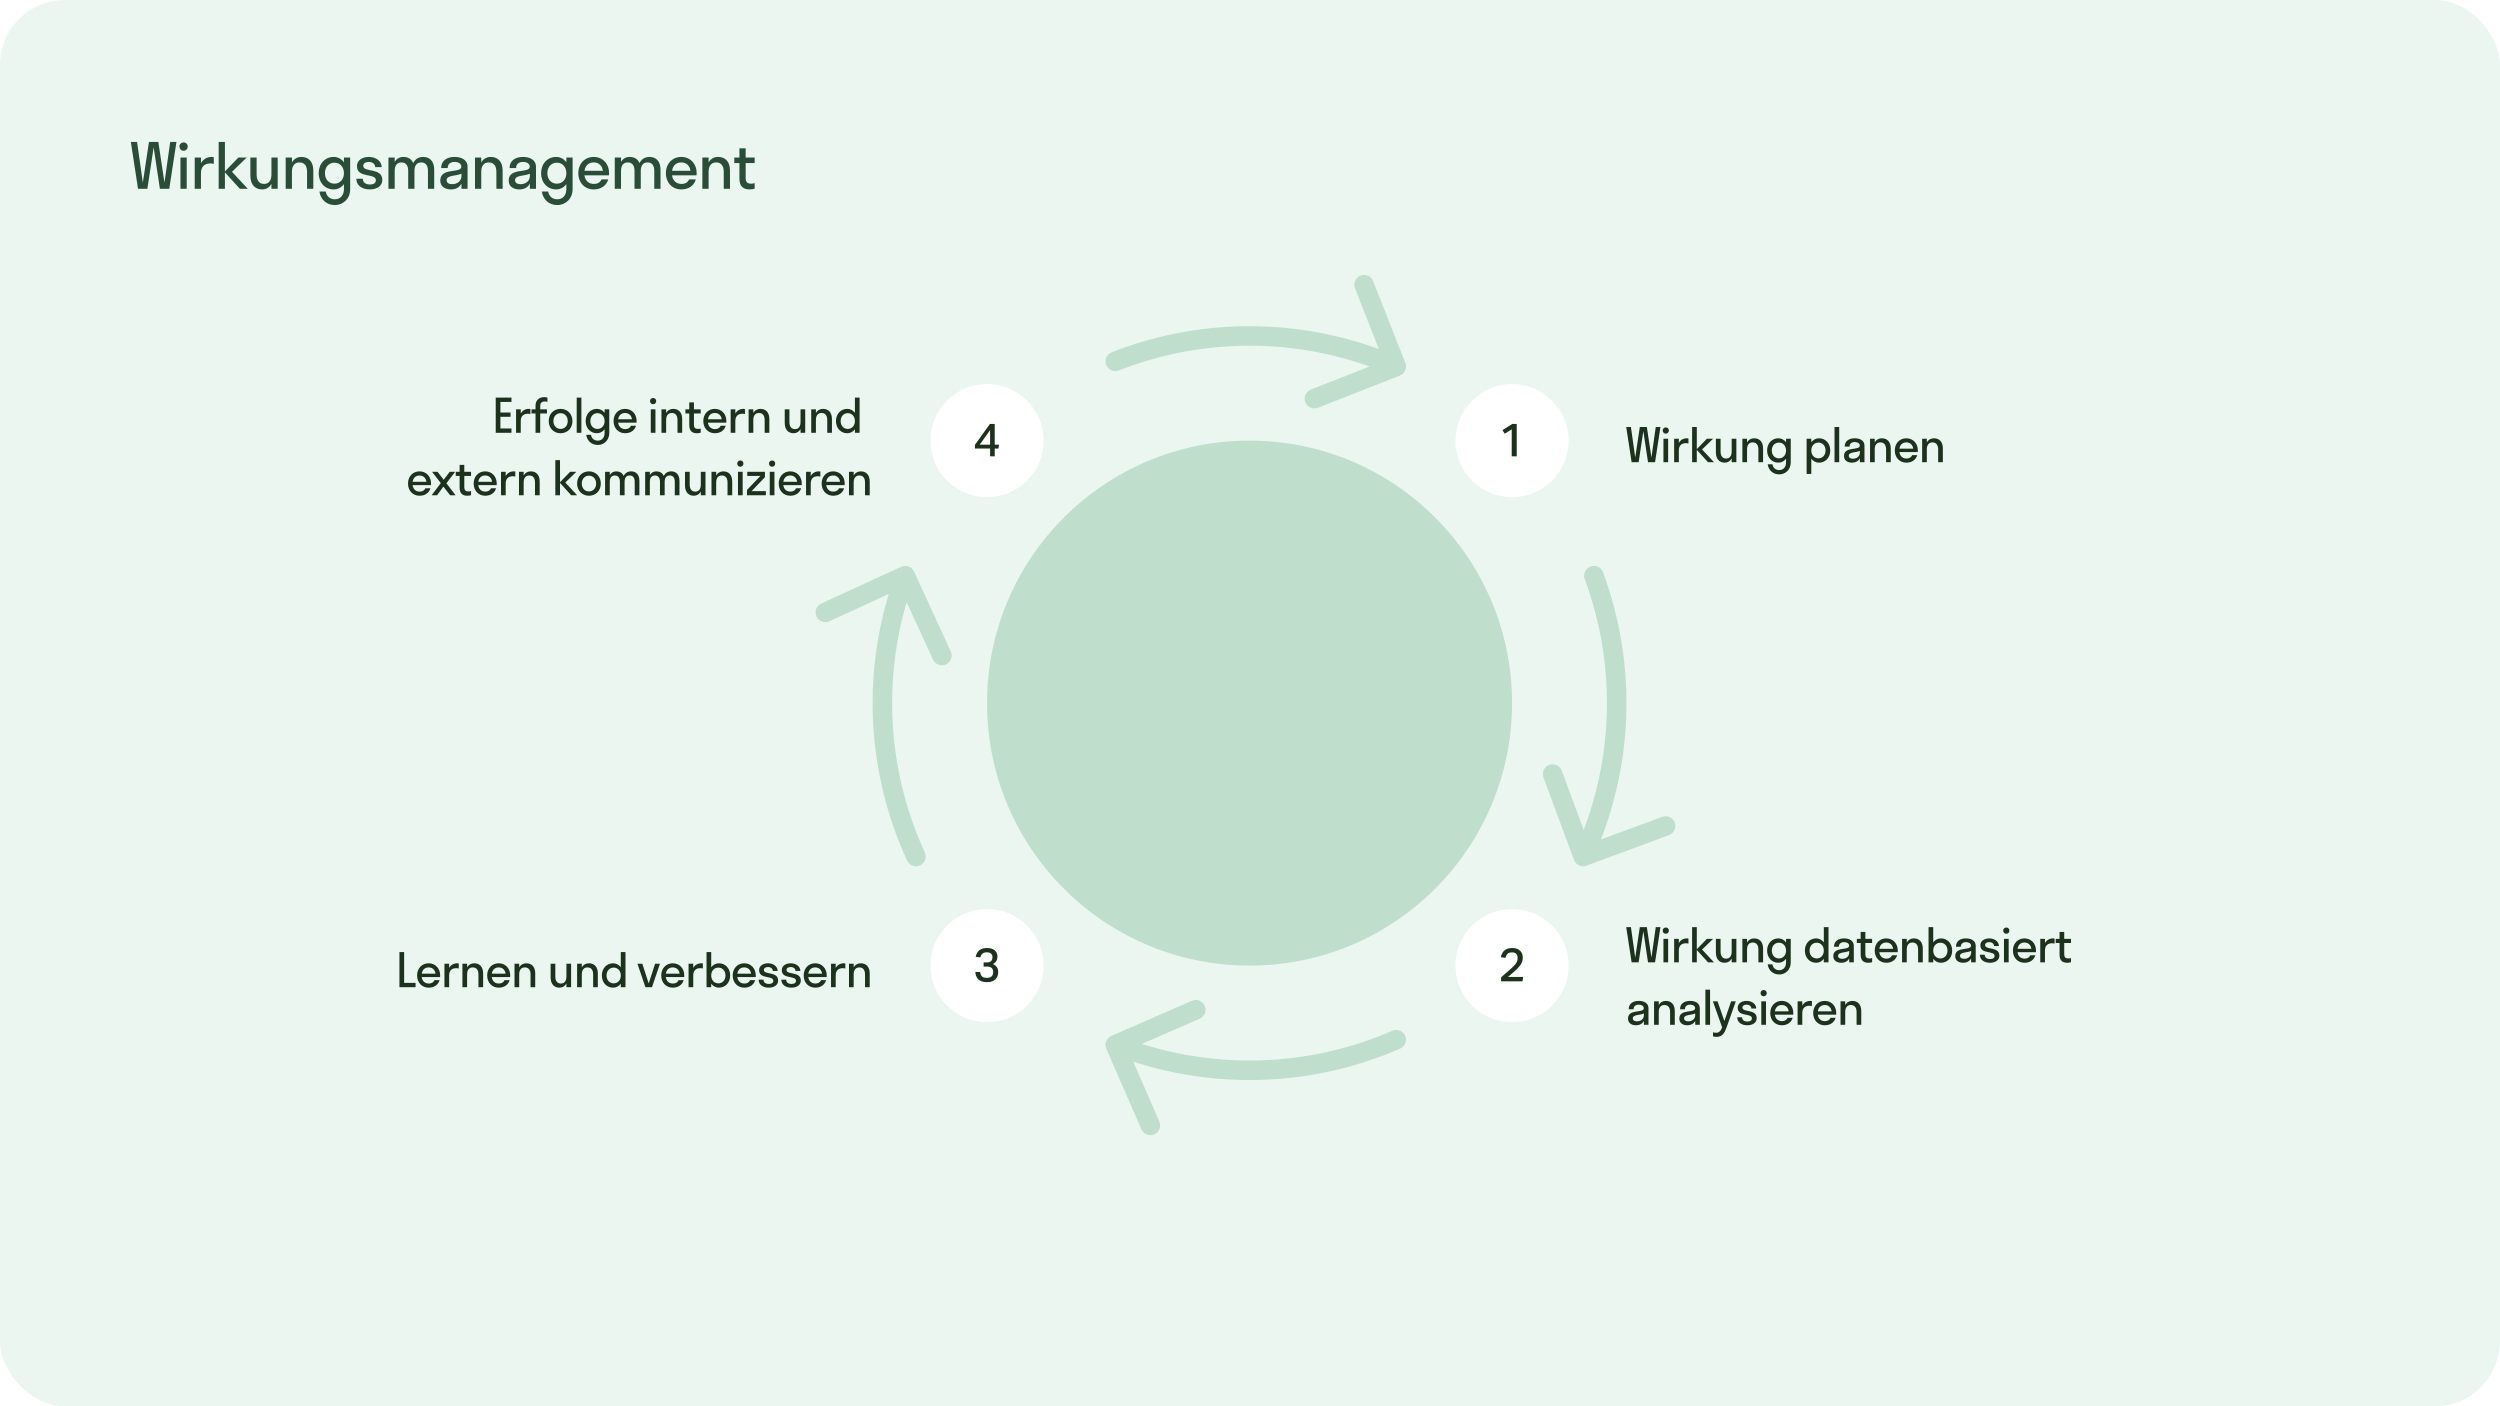
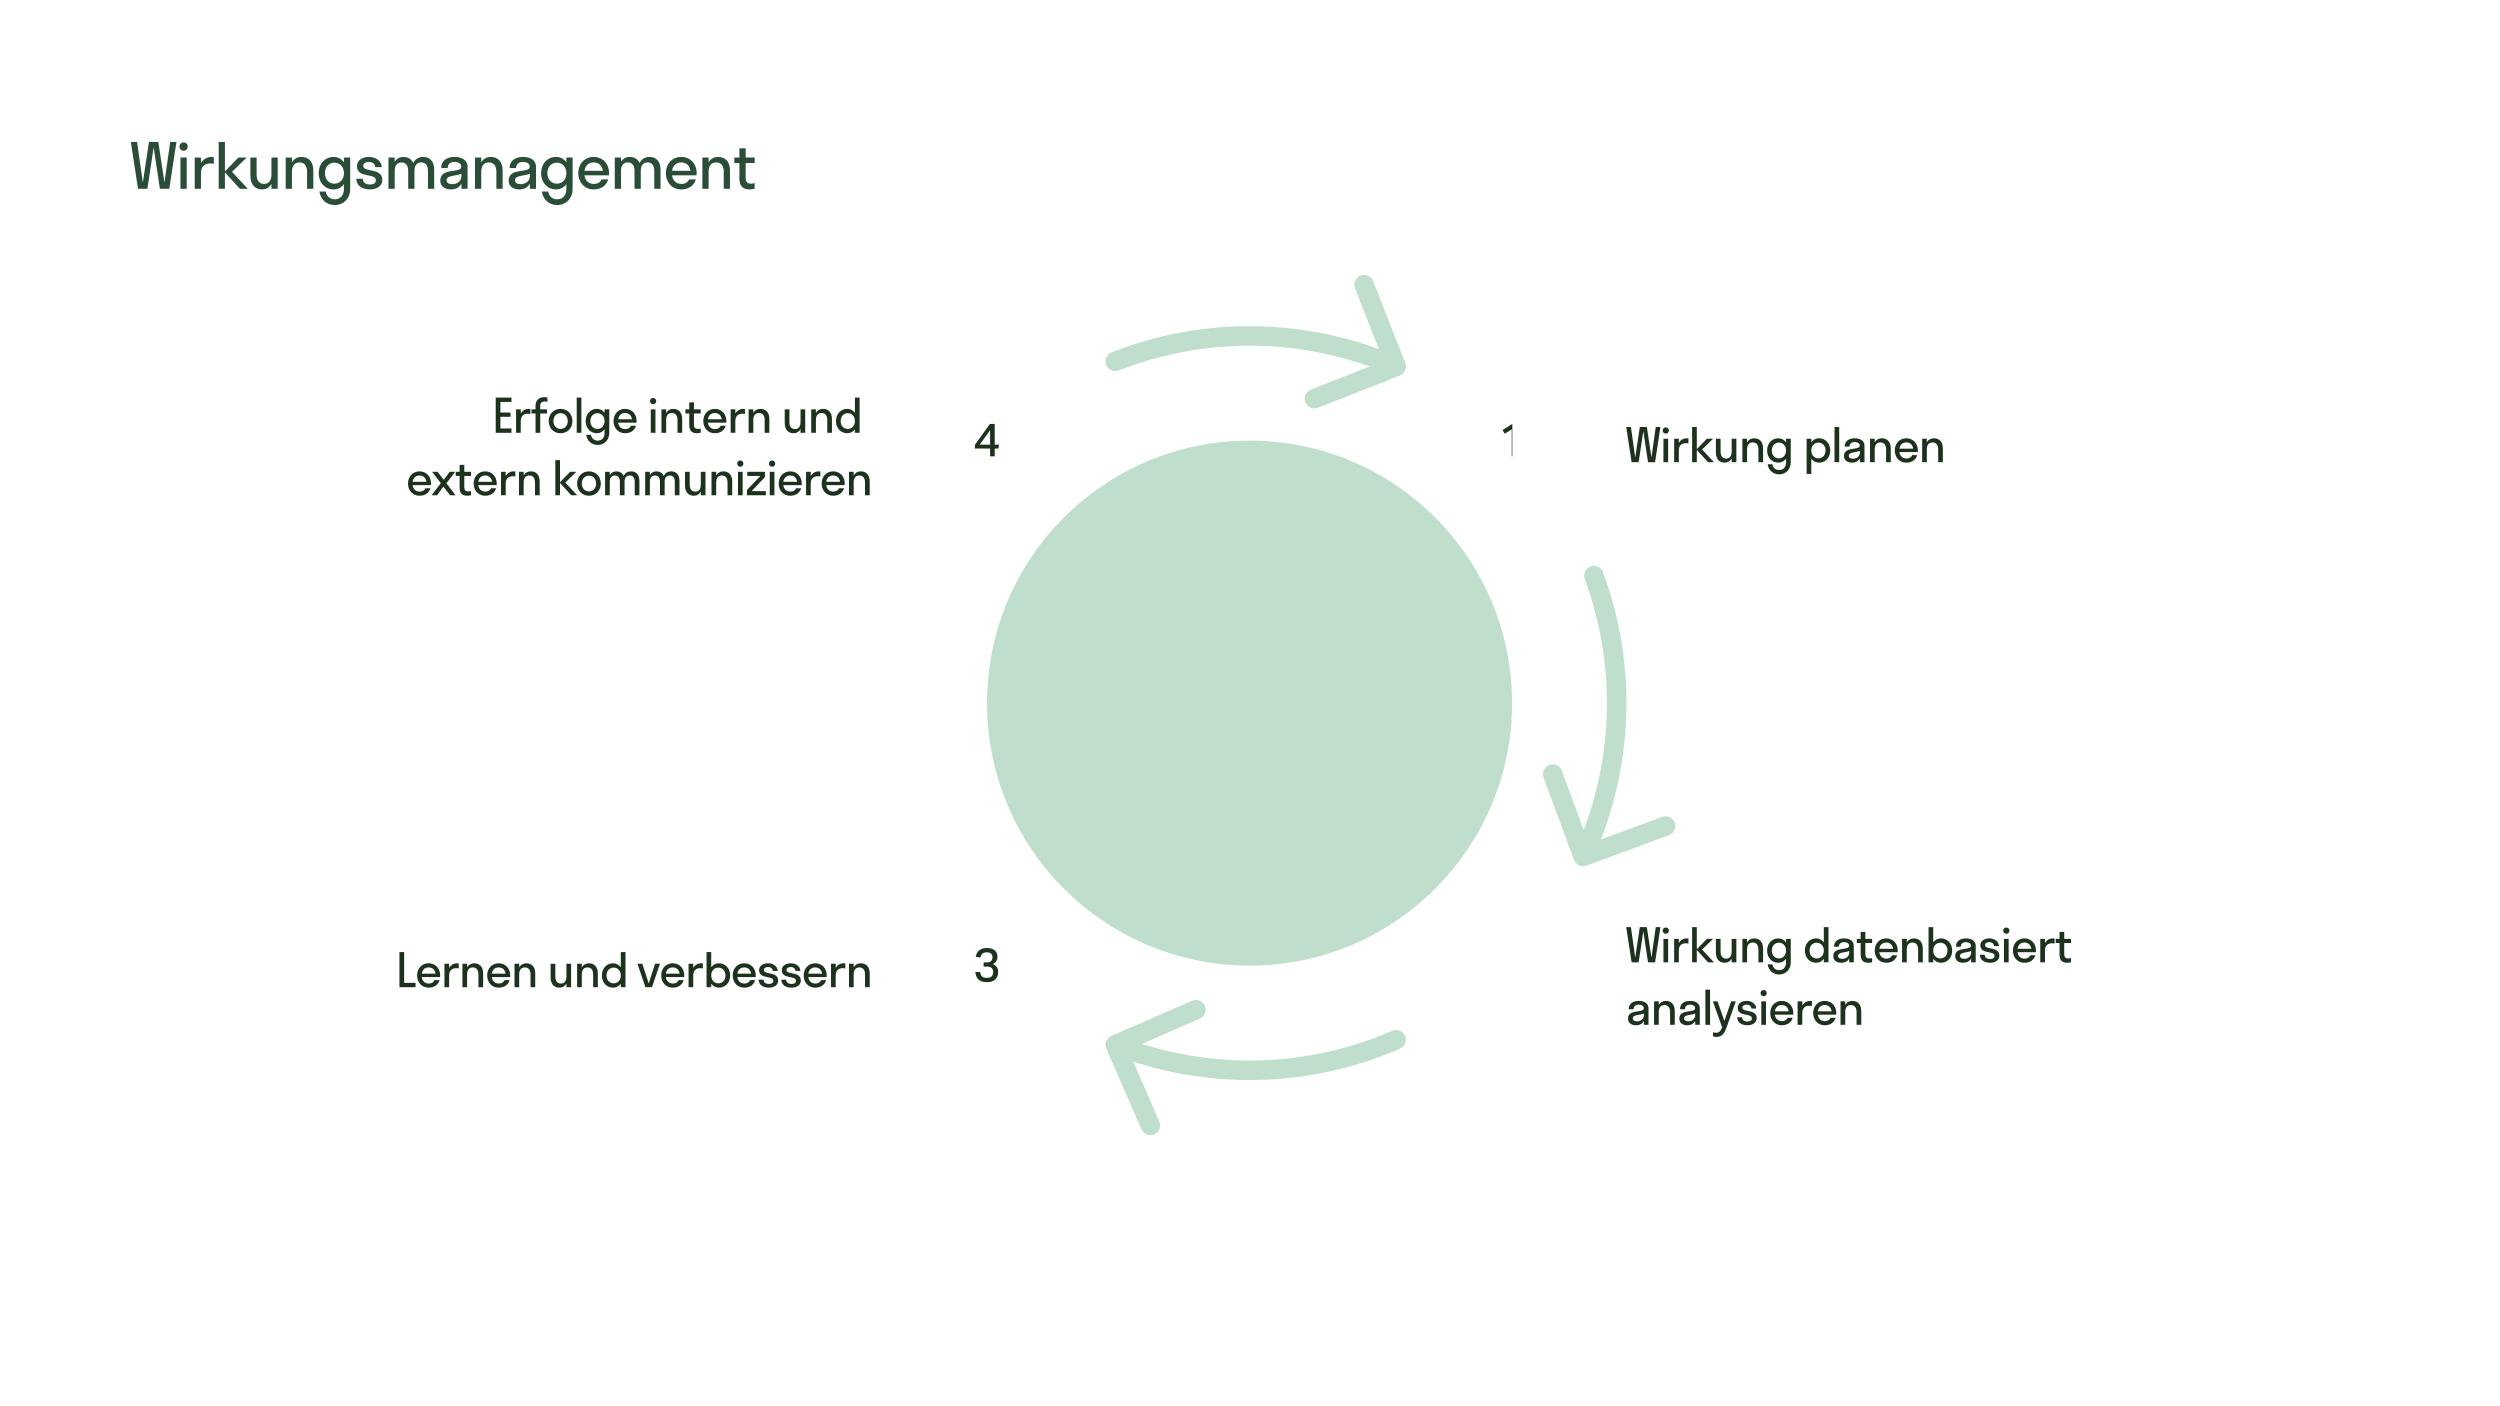
<svg xmlns="http://www.w3.org/2000/svg" width="1920" height="1080" viewBox="0 0 1920 1080" fill="none">
  <rect x="0" y="0" width="1920" height="1080" fill="#808080" stroke="none" />
  <g clip-path="url(#clip0_1237_4779)">
    <rect width="1920" height="1080" fill="white" />
-     <rect width="1920" height="1080" rx="50" fill="#EBF6F1" />
    <path d="M853.773 270.555C849.918 272.069 848.02 276.423 849.535 280.278C851.05 284.133 855.403 286.03 859.259 284.515L853.773 270.555ZM964.801 258.047L964.938 250.548L964.801 258.047ZM1075.04 288.462C1078.9 286.947 1080.8 282.594 1079.28 278.739L1054.59 215.915C1053.08 212.06 1048.73 210.162 1044.87 211.677C1041.02 213.192 1039.12 217.546 1040.63 221.401L1062.58 277.244L1006.73 299.188C1002.88 300.702 1000.98 305.056 1002.5 308.911C1004.01 312.766 1008.36 314.663 1012.22 313.148L1075.04 288.462ZM859.259 284.515C892.807 271.333 928.624 264.887 964.663 265.546L964.938 250.548C926.929 249.853 889.155 256.651 853.773 270.555L859.259 284.515ZM964.663 265.546C1000.7 266.205 1036.26 273.956 1069.3 288.357L1075.3 274.606C1040.45 259.418 1002.95 251.244 964.938 250.548L964.663 265.546Z" fill="#BFDFCC" />
    <path d="M853.519 795.563C849.722 797.218 847.985 801.638 849.64 805.435L876.607 867.314C878.262 871.111 882.682 872.848 886.479 871.193C890.276 869.538 892.013 865.119 890.358 861.321L866.387 806.318L921.391 782.347C925.188 780.692 926.925 776.272 925.27 772.475C923.615 768.678 919.196 766.941 915.398 768.596L853.519 795.563ZM964.801 821.927L964.938 829.425L964.938 829.425L964.801 821.927ZM1075.3 805.368C1079.09 803.713 1080.83 799.293 1079.18 795.496C1077.52 791.699 1073.1 789.962 1069.3 791.617L1075.3 805.368ZM853.773 809.419C889.155 823.322 926.929 830.121 964.938 829.425L964.663 814.428C928.624 815.087 892.807 808.641 859.259 795.458L853.773 809.419ZM964.938 829.425C1002.95 828.73 1040.45 820.555 1075.3 805.368L1069.3 791.617C1036.26 806.017 1000.7 813.769 964.663 814.428L964.938 829.425Z" fill="#BFDFCC" />
    <path d="M1231.14 439.522C1229.7 435.637 1225.38 433.654 1221.5 435.091C1217.62 436.529 1215.63 440.843 1217.07 444.728L1231.14 439.522ZM1241.42 550.778L1248.92 551.065L1241.42 550.778ZM1208.81 660.391C1210.25 664.275 1214.56 666.259 1218.45 664.822L1281.75 641.396C1285.64 639.959 1287.62 635.644 1286.18 631.759C1284.74 627.875 1280.43 625.891 1276.55 627.328L1220.27 648.151L1199.45 591.88C1198.01 587.996 1193.7 586.012 1189.82 587.449C1185.93 588.887 1183.95 593.201 1185.38 597.086L1208.81 660.391ZM1217.07 444.728C1229.58 478.533 1235.31 514.472 1233.93 550.491L1248.92 551.065C1250.37 513.077 1244.33 475.175 1231.14 439.522L1217.07 444.728ZM1233.93 550.491C1232.55 586.51 1224.09 621.905 1209.03 654.655L1222.66 660.921C1238.54 626.382 1247.46 589.053 1248.92 551.065L1233.93 550.491Z" fill="#BFDFCC" />
-     <path d="M702 438.992C700.27 435.228 695.816 433.58 692.053 435.311L630.725 463.51C626.962 465.24 625.314 469.694 627.044 473.457C628.775 477.22 633.228 478.868 636.992 477.138L691.505 452.072L716.571 506.586C718.301 510.349 722.755 511.997 726.518 510.267C730.281 508.536 731.929 504.083 730.199 500.319L702 438.992ZM677.867 550.778L670.372 551.065L677.867 550.778ZM696.631 660.921C698.362 664.684 702.815 666.333 706.579 664.602C710.342 662.872 711.99 658.418 710.26 654.655L696.631 660.921ZM688.152 439.522C674.959 475.175 668.917 513.077 670.372 551.065L685.361 550.491C683.982 514.472 689.71 478.533 702.22 444.728L688.152 439.522ZM670.372 551.065C671.827 589.053 680.75 626.382 696.631 660.921L710.26 654.655C695.201 621.905 686.741 586.51 685.361 550.491L670.372 551.065Z" fill="#BFDFCC" />
-     <circle cx="1161.25" cy="338.386" r="43.449" fill="white" />
-     <path d="M1161 329.737L1155.6 333.085L1153.91 330.313L1161.47 325.561H1164.85V350.438H1161V329.737Z" fill="#1C321D" />
+     <path d="M1161 329.737L1155.6 333.085L1153.91 330.313L1161.47 325.561V350.438H1161V329.737Z" fill="#1C321D" />
    <circle cx="1161.25" cy="741.59" r="43.449" fill="white" />
-     <path d="M1152.83 750.617C1153.81 749.753 1154.82 748.865 1155.85 747.953C1156.91 747.041 1157.94 746.153 1158.95 745.289C1160.46 743.969 1161.7 742.817 1162.66 741.833C1163.64 740.825 1164.37 739.841 1164.85 738.881C1165.33 737.921 1165.57 736.877 1165.57 735.749C1165.57 734.333 1165.2 733.265 1164.46 732.545C1163.71 731.801 1162.67 731.429 1161.33 731.429C1159.72 731.429 1158.55 731.777 1157.83 732.473C1157.11 733.169 1156.55 734.225 1156.14 735.641L1152.58 735.137C1152.84 733.913 1153.3 732.761 1153.95 731.681C1154.59 730.601 1155.52 729.737 1156.72 729.089C1157.94 728.417 1159.51 728.081 1161.43 728.081C1164.03 728.081 1166.02 728.765 1167.41 730.133C1168.8 731.477 1169.5 733.241 1169.5 735.425C1169.5 736.793 1169.25 738.065 1168.74 739.241C1168.24 740.393 1167.46 741.557 1166.4 742.733C1165.37 743.909 1164.01 745.229 1162.33 746.693C1161.73 747.221 1161.09 747.785 1160.39 748.385C1159.69 748.961 1158.93 749.597 1158.09 750.293H1169.79L1169.28 753.641H1152.83V750.617Z" fill="#1C321D" />
    <circle cx="758.043" cy="741.59" r="43.449" fill="white" />
    <path d="M762.763 746.549C762.763 745.037 762.343 743.957 761.503 743.309C760.687 742.661 759.547 742.337 758.083 742.337H755.419V739.133H758.191C759.463 739.133 760.447 738.785 761.143 738.089C761.863 737.393 762.223 736.397 762.223 735.101C762.223 733.901 761.851 732.989 761.107 732.365C760.387 731.717 759.307 731.393 757.867 731.393C756.379 731.393 755.263 731.717 754.519 732.365C753.799 732.989 753.247 733.973 752.863 735.317L749.335 734.849C749.551 733.649 749.971 732.533 750.595 731.501C751.243 730.469 752.167 729.641 753.367 729.017C754.567 728.393 756.115 728.081 758.011 728.081C759.811 728.081 761.299 728.369 762.475 728.945C763.675 729.521 764.563 730.301 765.139 731.285C765.739 732.269 766.039 733.373 766.039 734.597C766.039 735.989 765.739 737.165 765.139 738.125C764.563 739.061 763.699 739.817 762.547 740.393C763.939 740.969 764.959 741.785 765.607 742.841C766.279 743.873 766.615 745.097 766.615 746.513C766.615 748.025 766.291 749.369 765.643 750.545C765.019 751.697 764.071 752.609 762.799 753.281C761.551 753.953 759.967 754.289 758.047 754.289C756.367 754.289 754.951 754.073 753.799 753.641C752.671 753.185 751.759 752.585 751.063 751.841C750.391 751.073 749.899 750.233 749.587 749.321C749.299 748.385 749.131 747.449 749.083 746.513H752.791C752.959 748.025 753.427 749.153 754.195 749.897C754.963 750.641 756.223 751.013 757.975 751.013C759.535 751.013 760.723 750.641 761.539 749.897C762.355 749.129 762.763 748.013 762.763 746.549Z" fill="#1C321D" />
    <circle cx="758.043" cy="338.386" r="43.449" fill="white" />
    <path d="M760.387 344.497H748.723V341.653L760.279 325.561H763.951V341.509H767.263L766.795 344.497H763.951V350.438H760.387V344.497ZM760.387 330.349L752.431 341.509H760.387V330.349Z" fill="#1C321D" />
    <circle cx="959.646" cy="539.986" r="201.603" fill="#BFDFCC" />
    <path d="M1258.48 354.961H1253.08L1248.94 327.961H1252.54L1255.85 351.397L1259.38 327.961H1264.78L1268.31 351.397L1271.62 327.961H1275.22L1271.08 354.961H1265.68L1262.08 331.057L1258.48 354.961ZM1279.33 333.037C1277.96 333.037 1276.95 331.993 1276.95 330.625C1276.95 329.257 1277.96 328.249 1279.33 328.249C1280.73 328.249 1281.7 329.257 1281.7 330.625C1281.7 331.993 1280.73 333.037 1279.33 333.037ZM1281.13 354.961H1277.53V336.961H1281.13V354.961ZM1289.34 336.961V340.201C1290.63 337.861 1292.83 336.601 1295.56 336.601C1296 336.601 1296.43 336.637 1296.72 336.709V340.633C1296.18 340.453 1295.53 340.345 1294.81 340.345C1291.35 340.345 1289.34 342.217 1289.34 345.925V354.961H1285.74V336.961H1289.34ZM1303.14 327.961V344.953L1310.88 336.961H1315.66L1307.2 345.169L1316.31 354.961H1311.74L1303.14 345.493V354.961H1299.54V327.961H1303.14ZM1321.4 346.717C1321.4 350.317 1323.02 352.153 1325.68 352.153C1328.31 352.153 1329.93 350.317 1329.93 346.717V336.961H1333.53V354.961H1329.93V352.081C1328.81 354.205 1326.9 355.321 1324.56 355.321C1320.71 355.321 1317.8 352.801 1317.8 347.437V336.961H1321.4V346.717ZM1350.45 345.133C1350.45 341.569 1348.79 339.769 1346.09 339.769C1343.39 339.769 1341.74 341.569 1341.74 345.133V354.961H1338.14V336.961H1341.74V339.805C1342.85 337.717 1344.83 336.601 1347.21 336.601C1351.13 336.601 1354.05 339.121 1354.05 344.413V354.961H1350.45V345.133ZM1365.78 355.321C1360.85 355.321 1357.14 351.469 1357.14 345.961C1357.14 340.453 1360.85 336.601 1365.78 336.601C1368.2 336.601 1370.28 337.753 1371.69 339.661V336.961H1375.29V355.105C1375.29 360.577 1371.36 364.321 1366.43 364.321C1361.72 364.321 1358.22 361.189 1357.58 356.545H1361.21C1361.68 359.245 1363.62 361.009 1366.43 361.009C1369.74 361.009 1371.69 358.561 1371.69 355.105V352.261C1370.28 354.169 1368.2 355.321 1365.78 355.321ZM1366.22 352.009C1369.35 352.009 1371.69 349.597 1371.69 345.961C1371.69 342.325 1369.35 339.913 1366.22 339.913C1363.08 339.913 1360.74 342.325 1360.74 345.961C1360.74 349.597 1363.08 352.009 1366.22 352.009ZM1391.08 363.961H1387.48V336.961H1391.08V339.661C1392.49 337.753 1394.57 336.601 1396.99 336.601C1401.92 336.601 1405.63 340.453 1405.63 345.961C1405.63 351.469 1401.92 355.321 1396.99 355.321C1394.57 355.321 1392.49 354.169 1391.08 352.261V363.961ZM1396.55 352.009C1399.69 352.009 1402.03 349.597 1402.03 345.961C1402.03 342.325 1399.69 339.913 1396.55 339.913C1393.42 339.913 1391.08 342.325 1391.08 345.961C1391.08 349.597 1393.42 352.009 1396.55 352.009ZM1412.51 354.961H1408.91V327.961H1412.51V354.961ZM1422.3 355.321C1419.1 355.321 1416.18 353.773 1416.18 350.209C1416.18 342.433 1428.32 346.321 1428.32 342.217C1428.32 340.453 1426.62 339.481 1424.43 339.481C1422.09 339.481 1420.47 340.669 1420.47 343.009H1416.72C1416.72 338.365 1420.47 336.601 1424.43 336.601C1428.32 336.601 1431.92 338.185 1431.92 342.361V354.961H1428.39V351.937C1427.2 354.313 1424.9 355.321 1422.3 355.321ZM1419.86 349.993C1419.86 351.541 1421.19 352.297 1423.02 352.297C1425.8 352.297 1428.39 350.677 1428.39 347.545V346.249C1425.33 347.725 1419.86 346.969 1419.86 349.993ZM1448.51 345.133C1448.51 341.569 1446.85 339.769 1444.15 339.769C1441.45 339.769 1439.79 341.569 1439.79 345.133V354.961H1436.19V336.961H1439.79V339.805C1440.91 337.717 1442.89 336.601 1445.27 336.601C1449.19 336.601 1452.11 339.121 1452.11 344.413V354.961H1448.51V345.133ZM1472.84 347.185H1458.73C1459.16 350.317 1461.18 352.153 1464.2 352.153C1466.4 352.153 1467.84 351.181 1468.56 349.561H1472.44C1471.33 353.269 1468.2 355.321 1464.06 355.321C1458.94 355.321 1455.2 351.469 1455.2 345.961C1455.2 340.453 1458.94 336.601 1464.06 336.601C1469.17 336.601 1472.91 340.453 1472.91 345.961C1472.91 346.393 1472.88 346.789 1472.84 347.185ZM1464.06 339.769C1461.14 339.769 1459.2 341.569 1458.76 344.593H1469.35C1468.92 341.569 1466.94 339.769 1464.06 339.769ZM1488.51 345.133C1488.51 341.569 1486.86 339.769 1484.16 339.769C1481.46 339.769 1479.8 341.569 1479.8 345.133V354.961H1476.2V336.961H1479.8V339.805C1480.92 337.717 1482.9 336.601 1485.27 336.601C1489.2 336.601 1492.11 339.121 1492.11 344.413V354.961H1488.51V345.133Z" fill="#1C321D" />
    <path d="M1258.48 739.047H1253.08L1248.94 712.047H1252.54L1255.85 735.483L1259.38 712.047H1264.78L1268.31 735.483L1271.62 712.047H1275.22L1271.08 739.047H1265.68L1262.08 715.143L1258.48 739.047ZM1279.33 717.123C1277.96 717.123 1276.95 716.079 1276.95 714.711C1276.95 713.343 1277.96 712.335 1279.33 712.335C1280.73 712.335 1281.7 713.343 1281.7 714.711C1281.7 716.079 1280.73 717.123 1279.33 717.123ZM1281.13 739.047H1277.53V721.047H1281.13V739.047ZM1289.34 721.047V724.287C1290.63 721.947 1292.83 720.687 1295.56 720.687C1296 720.687 1296.43 720.723 1296.72 720.795V724.719C1296.18 724.539 1295.53 724.431 1294.81 724.431C1291.35 724.431 1289.34 726.303 1289.34 730.011V739.047H1285.74V721.047H1289.34ZM1303.14 712.047V729.039L1310.88 721.047H1315.66L1307.2 729.255L1316.31 739.047H1311.74L1303.14 729.579V739.047H1299.54V712.047H1303.14ZM1321.4 730.803C1321.4 734.403 1323.02 736.239 1325.68 736.239C1328.31 736.239 1329.93 734.403 1329.93 730.803V721.047H1333.53V739.047H1329.93V736.167C1328.81 738.291 1326.9 739.407 1324.56 739.407C1320.71 739.407 1317.8 736.887 1317.8 731.523V721.047H1321.4V730.803ZM1350.45 729.219C1350.45 725.655 1348.79 723.855 1346.09 723.855C1343.39 723.855 1341.74 725.655 1341.74 729.219V739.047H1338.14V721.047H1341.74V723.891C1342.85 721.803 1344.83 720.687 1347.21 720.687C1351.13 720.687 1354.05 723.207 1354.05 728.499V739.047H1350.45V729.219ZM1365.78 739.407C1360.85 739.407 1357.14 735.555 1357.14 730.047C1357.14 724.539 1360.85 720.687 1365.78 720.687C1368.2 720.687 1370.28 721.839 1371.69 723.747V721.047H1375.29V739.191C1375.29 744.663 1371.36 748.407 1366.43 748.407C1361.72 748.407 1358.22 745.275 1357.58 740.631H1361.21C1361.68 743.331 1363.62 745.095 1366.43 745.095C1369.74 745.095 1371.69 742.647 1371.69 739.191V736.347C1370.28 738.255 1368.2 739.407 1365.78 739.407ZM1366.22 736.095C1369.35 736.095 1371.69 733.683 1371.69 730.047C1371.69 726.411 1369.35 723.999 1366.22 723.999C1363.08 723.999 1360.74 726.411 1360.74 730.047C1360.74 733.683 1363.08 736.095 1366.22 736.095ZM1394.79 720.687C1397.2 720.687 1399.29 721.839 1400.69 723.747V712.047H1404.29V739.047H1400.69V736.347C1399.29 738.255 1397.2 739.407 1394.79 739.407C1389.86 739.407 1386.15 735.555 1386.15 730.047C1386.15 724.539 1389.86 720.687 1394.79 720.687ZM1395.22 723.999C1392.09 723.999 1389.75 726.411 1389.75 730.047C1389.75 733.683 1392.09 736.095 1395.22 736.095C1398.35 736.095 1400.69 733.683 1400.69 730.047C1400.69 726.411 1398.35 723.999 1395.22 723.999ZM1414.09 739.407C1410.89 739.407 1407.97 737.859 1407.97 734.295C1407.97 726.519 1420.11 730.407 1420.11 726.303C1420.11 724.539 1418.41 723.567 1416.22 723.567C1413.88 723.567 1412.26 724.755 1412.26 727.095H1408.51C1408.51 722.451 1412.26 720.687 1416.22 720.687C1420.11 720.687 1423.71 722.271 1423.71 726.447V739.047H1420.18V736.023C1418.99 738.399 1416.69 739.407 1414.09 739.407ZM1411.65 734.079C1411.65 735.627 1412.98 736.383 1414.81 736.383C1417.59 736.383 1420.18 734.763 1420.18 731.631V730.335C1417.12 731.811 1411.65 731.055 1411.65 734.079ZM1432.59 732.891C1432.59 735.123 1433.56 736.095 1435.65 736.095C1436.44 736.095 1437.16 735.987 1437.78 735.771V738.975C1437.13 739.191 1436.01 739.407 1434.97 739.407C1431.51 739.407 1428.99 738.003 1428.99 733.107V724.215H1426.04V721.047H1428.99V715.719H1432.59V721.047H1437.78V724.215H1432.59V732.891ZM1457.42 731.271H1443.31C1443.74 734.403 1445.76 736.239 1448.78 736.239C1450.98 736.239 1452.42 735.267 1453.14 733.647H1457.03C1455.91 737.355 1452.78 739.407 1448.64 739.407C1443.53 739.407 1439.78 735.555 1439.78 730.047C1439.78 724.539 1443.53 720.687 1448.64 720.687C1453.75 720.687 1457.5 724.539 1457.5 730.047C1457.5 730.479 1457.46 730.875 1457.42 731.271ZM1448.64 723.855C1445.72 723.855 1443.78 725.655 1443.35 728.679H1453.93C1453.5 725.655 1451.52 723.855 1448.64 723.855ZM1473.1 729.219C1473.1 725.655 1471.44 723.855 1468.74 723.855C1466.04 723.855 1464.39 725.655 1464.39 729.219V739.047H1460.79V721.047H1464.39V723.891C1465.5 721.803 1467.48 720.687 1469.86 720.687C1473.78 720.687 1476.7 723.207 1476.7 728.499V739.047H1473.1V729.219ZM1490.63 720.687C1495.56 720.687 1499.27 724.539 1499.27 730.047C1499.27 735.555 1495.56 739.407 1490.63 739.407C1488.22 739.407 1486.13 738.255 1484.72 736.347V739.047H1481.12V712.047H1484.72V723.747C1486.13 721.839 1488.22 720.687 1490.63 720.687ZM1490.2 723.999C1487.06 723.999 1484.72 726.411 1484.72 730.047C1484.72 733.683 1487.06 736.095 1490.2 736.095C1493.33 736.095 1495.67 733.683 1495.67 730.047C1495.67 726.411 1493.33 723.999 1490.2 723.999ZM1507.74 739.407C1504.53 739.407 1501.62 737.859 1501.62 734.295C1501.62 726.519 1513.75 730.407 1513.75 726.303C1513.75 724.539 1512.06 723.567 1509.86 723.567C1507.52 723.567 1505.9 724.755 1505.9 727.095H1502.16C1502.16 722.451 1505.9 720.687 1509.86 720.687C1513.75 720.687 1517.35 722.271 1517.35 726.447V739.047H1513.82V736.023C1512.63 738.399 1510.33 739.407 1507.74 739.407ZM1505.29 734.079C1505.29 735.627 1506.62 736.383 1508.46 736.383C1511.23 736.383 1513.82 734.763 1513.82 731.631V730.335C1510.76 731.811 1505.29 731.055 1505.29 734.079ZM1535.52 733.971C1535.52 737.355 1532.5 739.407 1528.32 739.407C1523.89 739.407 1520.55 737.175 1520.55 733.251H1524.29C1524.29 735.447 1526.02 736.563 1528.32 736.563C1530.52 736.563 1531.81 735.735 1531.81 734.115C1531.81 729.759 1520.91 733.215 1520.91 725.979C1520.91 722.703 1523.89 720.687 1527.78 720.687C1531.99 720.687 1535.16 723.243 1535.16 726.555H1531.42C1531.42 724.827 1529.87 723.567 1527.78 723.567C1525.84 723.567 1524.54 724.395 1524.54 725.835C1524.54 729.831 1535.52 726.627 1535.52 733.971ZM1540.85 717.123C1539.48 717.123 1538.47 716.079 1538.47 714.711C1538.47 713.343 1539.48 712.335 1540.85 712.335C1542.25 712.335 1543.22 713.343 1543.22 714.711C1543.22 716.079 1542.25 717.123 1540.85 717.123ZM1542.65 739.047H1539.05V721.047H1542.65V739.047ZM1563.56 731.271H1549.45C1549.88 734.403 1551.9 736.239 1554.92 736.239C1557.12 736.239 1558.56 735.267 1559.28 733.647H1563.17C1562.05 737.355 1558.92 739.407 1554.78 739.407C1549.67 739.407 1545.92 735.555 1545.92 730.047C1545.92 724.539 1549.67 720.687 1554.78 720.687C1559.89 720.687 1563.64 724.539 1563.64 730.047C1563.64 730.479 1563.6 730.875 1563.56 731.271ZM1554.78 723.855C1551.86 723.855 1549.92 725.655 1549.49 728.679H1560.07C1559.64 725.655 1557.66 723.855 1554.78 723.855ZM1570.53 721.047V724.287C1571.82 721.947 1574.02 720.687 1576.75 720.687C1577.19 720.687 1577.62 720.723 1577.91 720.795V724.719C1577.37 724.539 1576.72 724.431 1576 724.431C1572.54 724.431 1570.53 726.303 1570.53 730.011V739.047H1566.93V721.047H1570.53ZM1585.33 732.891C1585.33 735.123 1586.31 736.095 1588.39 736.095C1589.19 736.095 1589.91 735.987 1590.52 735.771V738.975C1589.87 739.191 1588.75 739.407 1587.71 739.407C1584.25 739.407 1581.73 738.003 1581.73 733.107V724.215H1578.78V721.047H1581.73V715.719H1585.33V721.047H1590.52V724.215H1585.33V732.891ZM1256.43 787.407C1253.23 787.407 1250.31 785.859 1250.31 782.295C1250.31 774.519 1262.44 778.407 1262.44 774.303C1262.44 772.539 1260.75 771.567 1258.55 771.567C1256.21 771.567 1254.59 772.755 1254.59 775.095H1250.85C1250.85 770.451 1254.59 768.687 1258.55 768.687C1262.44 768.687 1266.04 770.271 1266.04 774.447V787.047H1262.51V784.023C1261.33 786.399 1259.02 787.407 1256.43 787.407ZM1253.98 782.079C1253.98 783.627 1255.31 784.383 1257.15 784.383C1259.92 784.383 1262.51 782.763 1262.51 779.631V778.335C1259.45 779.811 1253.98 779.055 1253.98 782.079ZM1282.63 777.219C1282.63 773.655 1280.98 771.855 1278.28 771.855C1275.58 771.855 1273.92 773.655 1273.92 777.219V787.047H1270.32V769.047H1273.92V771.891C1275.04 769.803 1277.02 768.687 1279.39 768.687C1283.32 768.687 1286.23 771.207 1286.23 776.499V787.047H1282.63V777.219ZM1295.84 787.407C1292.64 787.407 1289.72 785.859 1289.72 782.295C1289.72 774.519 1301.85 778.407 1301.85 774.303C1301.85 772.539 1300.16 771.567 1297.97 771.567C1295.63 771.567 1294.01 772.755 1294.01 775.095H1290.26C1290.26 770.451 1294.01 768.687 1297.97 768.687C1301.85 768.687 1305.45 770.271 1305.45 774.447V787.047H1301.93V784.023C1300.74 786.399 1298.43 787.407 1295.84 787.407ZM1293.39 782.079C1293.39 783.627 1294.73 784.383 1296.56 784.383C1299.33 784.383 1301.93 782.763 1301.93 779.631V778.335C1298.87 779.811 1293.39 779.055 1293.39 782.079ZM1313.33 787.047H1309.73V760.047H1313.33V787.047ZM1326 789.063C1324.49 793.347 1322.73 796.335 1318.3 796.335C1317.29 796.335 1316.28 796.155 1315.6 795.939V792.771C1316.28 792.987 1317.11 793.167 1317.98 793.167C1320.24 793.167 1321.47 791.835 1322.62 789.027L1315.49 769.047H1319.09L1324.31 784.131L1329.5 769.047H1333.1L1326 789.063ZM1349.15 781.971C1349.15 785.355 1346.13 787.407 1341.95 787.407C1337.52 787.407 1334.18 785.175 1334.18 781.251H1337.92C1337.92 783.447 1339.65 784.563 1341.95 784.563C1344.15 784.563 1345.44 783.735 1345.44 782.115C1345.44 777.759 1334.54 781.215 1334.54 773.979C1334.54 770.703 1337.52 768.687 1341.41 768.687C1345.62 768.687 1348.79 771.243 1348.79 774.555H1345.05C1345.05 772.827 1343.5 771.567 1341.41 771.567C1339.47 771.567 1338.17 772.395 1338.17 773.835C1338.17 777.831 1349.15 774.627 1349.15 781.971ZM1354.48 765.123C1353.11 765.123 1352.1 764.079 1352.1 762.711C1352.1 761.343 1353.11 760.335 1354.48 760.335C1355.88 760.335 1356.85 761.343 1356.85 762.711C1356.85 764.079 1355.88 765.123 1354.48 765.123ZM1356.28 787.047H1352.68V769.047H1356.28V787.047ZM1377.19 779.271H1363.08C1363.51 782.403 1365.53 784.239 1368.55 784.239C1370.75 784.239 1372.19 783.267 1372.91 781.647H1376.8C1375.68 785.355 1372.55 787.407 1368.41 787.407C1363.3 787.407 1359.55 783.555 1359.55 778.047C1359.55 772.539 1363.3 768.687 1368.41 768.687C1373.52 768.687 1377.27 772.539 1377.27 778.047C1377.27 778.479 1377.23 778.875 1377.19 779.271ZM1368.41 771.855C1365.49 771.855 1363.55 773.655 1363.12 776.679H1373.7C1373.27 773.655 1371.29 771.855 1368.41 771.855ZM1384.16 769.047V772.287C1385.45 769.947 1387.65 768.687 1390.38 768.687C1390.82 768.687 1391.25 768.723 1391.54 768.795V772.719C1391 772.539 1390.35 772.431 1389.63 772.431C1386.17 772.431 1384.16 774.303 1384.16 778.011V787.047H1380.56V769.047H1384.16ZM1410.17 779.271H1396.06C1396.49 782.403 1398.51 784.239 1401.53 784.239C1403.73 784.239 1405.17 783.267 1405.89 781.647H1409.78C1408.66 785.355 1405.53 787.407 1401.39 787.407C1396.28 787.407 1392.53 783.555 1392.53 778.047C1392.53 772.539 1396.28 768.687 1401.39 768.687C1406.5 768.687 1410.24 772.539 1410.24 778.047C1410.24 778.479 1410.21 778.875 1410.17 779.271ZM1401.39 771.855C1398.47 771.855 1396.53 773.655 1396.1 776.679H1406.68C1406.25 773.655 1404.27 771.855 1401.39 771.855ZM1425.85 777.219C1425.85 773.655 1424.19 771.855 1421.49 771.855C1418.79 771.855 1417.13 773.655 1417.13 777.219V787.047H1413.53V769.047H1417.13V771.891C1418.25 769.803 1420.23 768.687 1422.61 768.687C1426.53 768.687 1429.45 771.207 1429.45 776.499V787.047H1425.85V777.219Z" fill="#1C321D" />
    <path d="M319.161 754.852V758.164H306.777V731.164H310.377V754.852H319.161ZM337.974 750.388H323.862C324.294 753.52 326.31 755.356 329.334 755.356C331.53 755.356 332.97 754.384 333.69 752.764H337.578C336.462 756.472 333.33 758.524 329.19 758.524C324.078 758.524 320.334 754.672 320.334 749.164C320.334 743.656 324.078 739.804 329.19 739.804C334.302 739.804 338.046 743.656 338.046 749.164C338.046 749.596 338.01 749.992 337.974 750.388ZM329.19 742.972C326.274 742.972 324.33 744.772 323.898 747.796H334.482C334.05 744.772 332.07 742.972 329.19 742.972ZM344.937 740.164V743.404C346.233 741.064 348.429 739.804 351.165 739.804C351.597 739.804 352.029 739.84 352.317 739.912V743.836C351.777 743.656 351.129 743.548 350.409 743.548C346.953 743.548 344.937 745.42 344.937 749.128V758.164H341.337V740.164H344.937ZM367.448 748.336C367.448 744.772 365.792 742.972 363.092 742.972C360.392 742.972 358.736 744.772 358.736 748.336V758.164H355.136V740.164H358.736V743.008C359.852 740.92 361.832 739.804 364.208 739.804C368.132 739.804 371.048 742.324 371.048 747.616V758.164H367.448V748.336ZM391.783 750.388H377.671C378.103 753.52 380.119 755.356 383.143 755.356C385.339 755.356 386.779 754.384 387.499 752.764H391.387C390.271 756.472 387.139 758.524 382.999 758.524C377.887 758.524 374.143 754.672 374.143 749.164C374.143 743.656 377.887 739.804 382.999 739.804C388.111 739.804 391.855 743.656 391.855 749.164C391.855 749.596 391.819 749.992 391.783 750.388ZM382.999 742.972C380.083 742.972 378.139 744.772 377.707 747.796H388.291C387.859 744.772 385.879 742.972 382.999 742.972ZM407.457 748.336C407.457 744.772 405.801 742.972 403.101 742.972C400.401 742.972 398.745 744.772 398.745 748.336V758.164H395.145V740.164H398.745V743.008C399.861 740.92 401.841 739.804 404.217 739.804C408.141 739.804 411.057 742.324 411.057 747.616V758.164H407.457V748.336ZM426.481 749.92C426.481 753.52 428.101 755.356 430.765 755.356C433.393 755.356 435.013 753.52 435.013 749.92V740.164H438.613V758.164H435.013V755.284C433.897 757.408 431.989 758.524 429.649 758.524C425.797 758.524 422.881 756.004 422.881 750.64V740.164H426.481V749.92ZM455.536 748.336C455.536 744.772 453.88 742.972 451.18 742.972C448.48 742.972 446.824 744.772 446.824 748.336V758.164H443.224V740.164H446.824V743.008C447.94 740.92 449.92 739.804 452.296 739.804C456.22 739.804 459.136 742.324 459.136 747.616V758.164H455.536V748.336ZM470.87 739.804C473.282 739.804 475.37 740.956 476.774 742.864V731.164H480.374V758.164H476.774V755.464C475.37 757.372 473.282 758.524 470.87 758.524C465.938 758.524 462.23 754.672 462.23 749.164C462.23 743.656 465.938 739.804 470.87 739.804ZM471.302 743.116C468.17 743.116 465.83 745.528 465.83 749.164C465.83 752.8 468.17 755.212 471.302 755.212C474.434 755.212 476.774 752.8 476.774 749.164C476.774 745.528 474.434 743.116 471.302 743.116ZM500.72 758.164H495.68L489.56 740.164H493.304L498.2 755.284L503.096 740.164H506.84L500.72 758.164ZM525.452 750.388H511.34C511.772 753.52 513.788 755.356 516.812 755.356C519.008 755.356 520.448 754.384 521.168 752.764H525.056C523.94 756.472 520.808 758.524 516.668 758.524C511.556 758.524 507.812 754.672 507.812 749.164C507.812 743.656 511.556 739.804 516.668 739.804C521.78 739.804 525.524 743.656 525.524 749.164C525.524 749.596 525.488 749.992 525.452 750.388ZM516.668 742.972C513.752 742.972 511.808 744.772 511.376 747.796H521.96C521.528 744.772 519.548 742.972 516.668 742.972ZM532.415 740.164V743.404C533.711 741.064 535.907 739.804 538.643 739.804C539.075 739.804 539.507 739.84 539.795 739.912V743.836C539.255 743.656 538.607 743.548 537.887 743.548C534.431 743.548 532.415 745.42 532.415 749.128V758.164H528.815V740.164H532.415ZM552.119 739.804C557.051 739.804 560.759 743.656 560.759 749.164C560.759 754.672 557.051 758.524 552.119 758.524C549.707 758.524 547.619 757.372 546.215 755.464V758.164H542.615V731.164H546.215V742.864C547.619 740.956 549.707 739.804 552.119 739.804ZM551.687 743.116C548.555 743.116 546.215 745.528 546.215 749.164C546.215 752.8 548.555 755.212 551.687 755.212C554.819 755.212 557.159 752.8 557.159 749.164C557.159 745.528 554.819 743.116 551.687 743.116ZM580.351 750.388H566.239C566.671 753.52 568.687 755.356 571.711 755.356C573.907 755.356 575.347 754.384 576.067 752.764H579.955C578.839 756.472 575.707 758.524 571.567 758.524C566.455 758.524 562.711 754.672 562.711 749.164C562.711 743.656 566.455 739.804 571.567 739.804C576.679 739.804 580.423 743.656 580.423 749.164C580.423 749.596 580.387 749.992 580.351 750.388ZM571.567 742.972C568.651 742.972 566.707 744.772 566.275 747.796H576.859C576.427 744.772 574.447 742.972 571.567 742.972ZM597.61 753.088C597.61 756.472 594.586 758.524 590.41 758.524C585.982 758.524 582.634 756.292 582.634 752.368H586.378C586.378 754.564 588.106 755.68 590.41 755.68C592.606 755.68 593.902 754.852 593.902 753.232C593.902 748.876 582.994 752.332 582.994 745.096C582.994 741.82 585.982 739.804 589.87 739.804C594.082 739.804 597.25 742.36 597.25 745.672H593.506C593.506 743.944 591.958 742.684 589.87 742.684C587.926 742.684 586.63 743.512 586.63 744.952C586.63 748.948 597.61 745.744 597.61 753.088ZM615.03 753.088C615.03 756.472 612.006 758.524 607.83 758.524C603.402 758.524 600.054 756.292 600.054 752.368H603.798C603.798 754.564 605.526 755.68 607.83 755.68C610.026 755.68 611.322 754.852 611.322 753.232C611.322 748.876 600.414 752.332 600.414 745.096C600.414 741.82 603.402 739.804 607.29 739.804C611.502 739.804 614.67 742.36 614.67 745.672H610.926C610.926 743.944 609.378 742.684 607.29 742.684C605.346 742.684 604.05 743.512 604.05 744.952C604.05 748.948 615.03 745.744 615.03 753.088ZM634.863 750.388H620.751C621.183 753.52 623.199 755.356 626.223 755.356C628.419 755.356 629.859 754.384 630.579 752.764H634.467C633.351 756.472 630.219 758.524 626.079 758.524C620.967 758.524 617.223 754.672 617.223 749.164C617.223 743.656 620.967 739.804 626.079 739.804C631.191 739.804 634.935 743.656 634.935 749.164C634.935 749.596 634.899 749.992 634.863 750.388ZM626.079 742.972C623.163 742.972 621.219 744.772 620.787 747.796H631.371C630.939 744.772 628.959 742.972 626.079 742.972ZM641.825 740.164V743.404C643.121 741.064 645.317 739.804 648.053 739.804C648.485 739.804 648.917 739.84 649.205 739.912V743.836C648.665 743.656 648.017 743.548 647.297 743.548C643.841 743.548 641.825 745.42 641.825 749.128V758.164H638.225V740.164H641.825ZM664.337 748.336C664.337 744.772 662.681 742.972 659.981 742.972C657.281 742.972 655.625 744.772 655.625 748.336V758.164H652.025V740.164H655.625V743.008C656.741 740.92 658.721 739.804 661.097 739.804C665.021 739.804 667.937 742.324 667.937 747.616V758.164H664.337V748.336Z" fill="#1C321D" />
    <path d="M392.808 329.055V332.367H380.712V305.367H392.808V308.679H384.312V316.815H392.088V320.127H384.312V329.055H392.808ZM399.939 314.367V317.607C401.235 315.267 403.431 314.007 406.167 314.007C406.599 314.007 407.031 314.043 407.319 314.115V318.039C406.779 317.859 406.131 317.751 405.411 317.751C401.955 317.751 399.939 319.623 399.939 323.331V332.367H396.339V314.367H399.939ZM414.891 311.667V314.367H420.075V317.535H414.891V332.367H411.291V317.535H408.195V314.367H411.291V311.559C411.291 307.347 414.063 305.007 417.915 305.007C418.851 305.007 419.751 305.115 420.435 305.331V308.643C419.787 308.427 419.031 308.319 418.239 308.319C416.151 308.319 414.891 309.399 414.891 311.667ZM430.519 332.727C425.299 332.727 421.411 328.875 421.411 323.367C421.411 317.859 425.299 314.007 430.519 314.007C435.739 314.007 439.627 317.859 439.627 323.367C439.627 328.875 435.739 332.727 430.519 332.727ZM430.519 329.415C433.651 329.415 436.027 327.003 436.027 323.367C436.027 319.731 433.651 317.319 430.519 317.319C427.387 317.319 425.011 319.731 425.011 323.367C425.011 327.003 427.387 329.415 430.519 329.415ZM446.506 332.367H442.906V305.367H446.506V332.367ZM458.423 332.727C453.491 332.727 449.783 328.875 449.783 323.367C449.783 317.859 453.491 314.007 458.423 314.007C460.835 314.007 462.923 315.159 464.327 317.067V314.367H467.927V332.511C467.927 337.983 464.003 341.727 459.071 341.727C454.355 341.727 450.863 338.595 450.215 333.951H453.851C454.319 336.651 456.263 338.415 459.071 338.415C462.383 338.415 464.327 335.967 464.327 332.511V329.667C462.923 331.575 460.835 332.727 458.423 332.727ZM458.855 329.415C461.987 329.415 464.327 327.003 464.327 323.367C464.327 319.731 461.987 317.319 458.855 317.319C455.723 317.319 453.383 319.731 453.383 323.367C453.383 327.003 455.723 329.415 458.855 329.415ZM488.852 324.591H474.74C475.172 327.723 477.188 329.559 480.212 329.559C482.408 329.559 483.848 328.587 484.568 326.967H488.456C487.34 330.675 484.208 332.727 480.068 332.727C474.956 332.727 471.212 328.875 471.212 323.367C471.212 317.859 474.956 314.007 480.068 314.007C485.18 314.007 488.924 317.859 488.924 323.367C488.924 323.799 488.888 324.195 488.852 324.591ZM480.068 317.175C477.152 317.175 475.208 318.975 474.776 321.999H485.36C484.928 318.975 482.948 317.175 480.068 317.175ZM501.591 310.443C500.223 310.443 499.215 309.399 499.215 308.031C499.215 306.663 500.223 305.655 501.591 305.655C502.995 305.655 503.967 306.663 503.967 308.031C503.967 309.399 502.995 310.443 501.591 310.443ZM503.391 332.367H499.791V314.367H503.391V332.367ZM520.313 322.539C520.313 318.975 518.657 317.175 515.957 317.175C513.257 317.175 511.601 318.975 511.601 322.539V332.367H508.001V314.367H511.601V317.211C512.717 315.123 514.697 314.007 517.073 314.007C520.997 314.007 523.913 316.527 523.913 321.819V332.367H520.313V322.539ZM532.948 326.211C532.948 328.443 533.92 329.415 536.008 329.415C536.8 329.415 537.52 329.307 538.132 329.091V332.295C537.484 332.511 536.368 332.727 535.324 332.727C531.868 332.727 529.348 331.323 529.348 326.427V317.535H526.396V314.367H529.348V309.039H532.948V314.367H538.132V317.535H532.948V326.211ZM557.779 324.591H543.667C544.099 327.723 546.115 329.559 549.139 329.559C551.335 329.559 552.775 328.587 553.495 326.967H557.383C556.267 330.675 553.135 332.727 548.995 332.727C543.883 332.727 540.139 328.875 540.139 323.367C540.139 317.859 543.883 314.007 548.995 314.007C554.107 314.007 557.851 317.859 557.851 323.367C557.851 323.799 557.815 324.195 557.779 324.591ZM548.995 317.175C546.079 317.175 544.135 318.975 543.703 321.999H554.287C553.855 318.975 551.875 317.175 548.995 317.175ZM564.742 314.367V317.607C566.038 315.267 568.234 314.007 570.97 314.007C571.402 314.007 571.834 314.043 572.122 314.115V318.039C571.582 317.859 570.934 317.751 570.214 317.751C566.758 317.751 564.742 319.623 564.742 323.331V332.367H561.142V314.367H564.742ZM587.253 322.539C587.253 318.975 585.597 317.175 582.897 317.175C580.197 317.175 578.541 318.975 578.541 322.539V332.367H574.941V314.367H578.541V317.211C579.657 315.123 581.637 314.007 584.013 314.007C587.937 314.007 590.853 316.527 590.853 321.819V332.367H587.253V322.539ZM606.277 324.123C606.277 327.723 607.897 329.559 610.561 329.559C613.189 329.559 614.809 327.723 614.809 324.123V314.367H618.409V332.367H614.809V329.487C613.693 331.611 611.785 332.727 609.445 332.727C605.593 332.727 602.677 330.207 602.677 324.843V314.367H606.277V324.123ZM635.332 322.539C635.332 318.975 633.676 317.175 630.976 317.175C628.276 317.175 626.62 318.975 626.62 322.539V332.367H623.02V314.367H626.62V317.211C627.736 315.123 629.716 314.007 632.092 314.007C636.016 314.007 638.932 316.527 638.932 321.819V332.367H635.332V322.539ZM650.666 314.007C653.078 314.007 655.166 315.159 656.57 317.067V305.367H660.17V332.367H656.57V329.667C655.166 331.575 653.078 332.727 650.666 332.727C645.734 332.727 642.026 328.875 642.026 323.367C642.026 317.859 645.734 314.007 650.666 314.007ZM651.098 317.319C647.966 317.319 645.626 319.731 645.626 323.367C645.626 327.003 647.966 329.415 651.098 329.415C654.23 329.415 656.57 327.003 656.57 323.367C656.57 319.731 654.23 317.319 651.098 317.319ZM330.978 372.591H316.866C317.298 375.723 319.314 377.559 322.338 377.559C324.534 377.559 325.974 376.587 326.694 374.967H330.582C329.466 378.675 326.334 380.727 322.194 380.727C317.082 380.727 313.338 376.875 313.338 371.367C313.338 365.859 317.082 362.007 322.194 362.007C327.306 362.007 331.05 365.859 331.05 371.367C331.05 371.799 331.014 372.195 330.978 372.591ZM322.194 365.175C319.278 365.175 317.334 366.975 316.902 369.999H327.486C327.054 366.975 325.074 365.175 322.194 365.175ZM335.681 380.367H331.469L338.525 371.043L331.829 362.367H336.041L340.793 368.487L345.329 362.367H349.541L342.845 371.151L349.901 380.367H345.689L340.505 373.707L335.681 380.367ZM356.58 374.211C356.58 376.443 357.552 377.415 359.64 377.415C360.432 377.415 361.152 377.307 361.764 377.091V380.295C361.116 380.511 360 380.727 358.956 380.727C355.5 380.727 352.98 379.323 352.98 374.427V365.535H350.028V362.367H352.98V357.039H356.58V362.367H361.764V365.535H356.58V374.211ZM381.412 372.591H367.3C367.732 375.723 369.748 377.559 372.772 377.559C374.968 377.559 376.408 376.587 377.128 374.967H381.016C379.9 378.675 376.768 380.727 372.628 380.727C367.516 380.727 363.772 376.875 363.772 371.367C363.772 365.859 367.516 362.007 372.628 362.007C377.74 362.007 381.484 365.859 381.484 371.367C381.484 371.799 381.448 372.195 381.412 372.591ZM372.628 365.175C369.712 365.175 367.768 366.975 367.336 369.999H377.92C377.488 366.975 375.508 365.175 372.628 365.175ZM388.374 362.367V365.607C389.67 363.267 391.866 362.007 394.602 362.007C395.034 362.007 395.466 362.043 395.754 362.115V366.039C395.214 365.859 394.566 365.751 393.846 365.751C390.39 365.751 388.374 367.623 388.374 371.331V380.367H384.774V362.367H388.374ZM410.886 370.539C410.886 366.975 409.23 365.175 406.53 365.175C403.83 365.175 402.174 366.975 402.174 370.539V380.367H398.574V362.367H402.174V365.211C403.29 363.123 405.27 362.007 407.646 362.007C411.57 362.007 414.486 364.527 414.486 369.819V380.367H410.886V370.539ZM430.089 353.367V370.359L437.829 362.367H442.617L434.157 370.575L443.265 380.367H438.693L430.089 370.899V380.367H426.489V353.367H430.089ZM452.319 380.727C447.099 380.727 443.211 376.875 443.211 371.367C443.211 365.859 447.099 362.007 452.319 362.007C457.539 362.007 461.427 365.859 461.427 371.367C461.427 376.875 457.539 380.727 452.319 380.727ZM452.319 377.415C455.451 377.415 457.827 375.003 457.827 371.367C457.827 367.731 455.451 365.319 452.319 365.319C449.187 365.319 446.811 367.731 446.811 371.367C446.811 375.003 449.187 377.415 452.319 377.415ZM476.081 370.035C476.081 366.795 474.605 365.175 472.193 365.175C469.781 365.175 468.305 366.795 468.305 370.035V380.367H464.705V362.367H468.305V364.887C469.349 363.015 471.149 362.007 473.309 362.007C475.865 362.007 477.953 363.159 478.997 365.571C480.041 363.231 482.129 362.007 484.721 362.007C488.357 362.007 491.057 364.383 491.057 369.315V380.367H487.457V370.035C487.457 366.795 486.017 365.175 483.605 365.175C481.157 365.175 479.681 366.795 479.681 370.035V380.367H476.081V370.035ZM506.861 370.035C506.861 366.795 505.385 365.175 502.973 365.175C500.561 365.175 499.085 366.795 499.085 370.035V380.367H495.485V362.367H499.085V364.887C500.129 363.015 501.929 362.007 504.089 362.007C506.645 362.007 508.733 363.159 509.777 365.571C510.821 363.231 512.909 362.007 515.501 362.007C519.137 362.007 521.837 364.383 521.837 369.315V380.367H518.237V370.035C518.237 366.795 516.797 365.175 514.385 365.175C511.937 365.175 510.461 366.795 510.461 370.035V380.367H506.861V370.035ZM529.685 372.123C529.685 375.723 531.305 377.559 533.969 377.559C536.597 377.559 538.217 375.723 538.217 372.123V362.367H541.817V380.367H538.217V377.487C537.101 379.611 535.193 380.727 532.853 380.727C529.001 380.727 526.085 378.207 526.085 372.843V362.367H529.685V372.123ZM558.74 370.539C558.74 366.975 557.084 365.175 554.384 365.175C551.684 365.175 550.028 366.975 550.028 370.539V380.367H546.428V362.367H550.028V365.211C551.144 363.123 553.124 362.007 555.5 362.007C559.424 362.007 562.34 364.527 562.34 369.819V380.367H558.74V370.539ZM568.567 358.443C567.199 358.443 566.191 357.399 566.191 356.031C566.191 354.663 567.199 353.655 568.567 353.655C569.971 353.655 570.943 354.663 570.943 356.031C570.943 357.399 569.971 358.443 568.567 358.443ZM570.367 380.367H566.767V362.367H570.367V380.367ZM588.189 380.367H573.717V376.263L583.977 365.535H573.897V362.367H587.469V366.471L577.209 377.199H588.189V380.367ZM592.967 358.443C591.599 358.443 590.591 357.399 590.591 356.031C590.591 354.663 591.599 353.655 592.967 353.655C594.371 353.655 595.343 354.663 595.343 356.031C595.343 357.399 594.371 358.443 592.967 358.443ZM594.767 380.367H591.167V362.367H594.767V380.367ZM615.684 372.591H601.572C602.004 375.723 604.02 377.559 607.044 377.559C609.24 377.559 610.68 376.587 611.4 374.967H615.288C614.172 378.675 611.04 380.727 606.9 380.727C601.788 380.727 598.044 376.875 598.044 371.367C598.044 365.859 601.788 362.007 606.9 362.007C612.012 362.007 615.756 365.859 615.756 371.367C615.756 371.799 615.72 372.195 615.684 372.591ZM606.9 365.175C603.984 365.175 602.04 366.975 601.608 369.999H612.192C611.76 366.975 609.78 365.175 606.9 365.175ZM622.647 362.367V365.607C623.943 363.267 626.139 362.007 628.875 362.007C629.307 362.007 629.739 362.043 630.027 362.115V366.039C629.487 365.859 628.839 365.751 628.119 365.751C624.663 365.751 622.647 367.623 622.647 371.331V380.367H619.047V362.367H622.647ZM648.662 372.591H634.55C634.982 375.723 636.998 377.559 640.022 377.559C642.218 377.559 643.658 376.587 644.378 374.967H648.266C647.15 378.675 644.018 380.727 639.878 380.727C634.766 380.727 631.022 376.875 631.022 371.367C631.022 365.859 634.766 362.007 639.878 362.007C644.99 362.007 648.734 365.859 648.734 371.367C648.734 371.799 648.698 372.195 648.662 372.591ZM639.878 365.175C636.962 365.175 635.018 366.975 634.586 369.999H645.17C644.738 366.975 642.758 365.175 639.878 365.175ZM664.337 370.539C664.337 366.975 662.681 365.175 659.981 365.175C657.281 365.175 655.625 366.975 655.625 370.539V380.367H652.025V362.367H655.625V365.211C656.741 363.123 658.721 362.007 661.097 362.007C665.021 362.007 667.937 364.527 667.937 369.819V380.367H664.337V370.539Z" fill="#1C321D" />
    <path d="M113.2 145H106L100.48 109H105.28L109.696 140.248L114.4 109H121.6L126.304 140.248L130.72 109H135.52L130 145H122.8L118 113.128L113.2 145ZM140.992 115.768C139.168 115.768 137.824 114.376 137.824 112.552C137.824 110.728 139.168 109.384 140.992 109.384C142.864 109.384 144.16 110.728 144.16 112.552C144.16 114.376 142.864 115.768 140.992 115.768ZM143.392 145H138.592V121H143.392V145ZM154.338 121V125.32C156.066 122.2 158.994 120.52 162.642 120.52C163.218 120.52 163.794 120.568 164.178 120.664V125.896C163.458 125.656 162.594 125.512 161.634 125.512C157.026 125.512 154.338 128.008 154.338 132.952V145H149.538V121H154.338ZM172.738 109V131.656L183.058 121H189.442L178.162 131.944L190.306 145H184.21L172.738 132.376V145H167.938V109H172.738ZM197.085 134.008C197.085 138.808 199.245 141.256 202.797 141.256C206.301 141.256 208.461 138.808 208.461 134.008V121H213.261V145H208.461V141.16C206.973 143.992 204.429 145.48 201.309 145.48C196.173 145.48 192.285 142.12 192.285 134.968V121H197.085V134.008ZM235.824 131.896C235.824 127.144 233.616 124.744 230.016 124.744C226.416 124.744 224.208 127.144 224.208 131.896V145H219.408V121H224.208V124.792C225.696 122.008 228.336 120.52 231.504 120.52C236.736 120.52 240.624 123.88 240.624 130.936V145H235.824V131.896ZM256.27 145.48C249.694 145.48 244.75 140.344 244.75 133C244.75 125.656 249.694 120.52 256.27 120.52C259.486 120.52 262.27 122.056 264.142 124.6V121H268.942V145.192C268.942 152.488 263.71 157.48 257.134 157.48C250.846 157.48 246.19 153.304 245.326 147.112H250.174C250.798 150.712 253.39 153.064 257.134 153.064C261.55 153.064 264.142 149.8 264.142 145.192V141.4C262.27 143.944 259.486 145.48 256.27 145.48ZM256.846 141.064C261.022 141.064 264.142 137.848 264.142 133C264.142 128.152 261.022 124.936 256.846 124.936C252.67 124.936 249.55 128.152 249.55 133C249.55 137.848 252.67 141.064 256.846 141.064ZM293.626 138.232C293.626 142.744 289.594 145.48 284.026 145.48C278.122 145.48 273.658 142.504 273.658 137.272H278.65C278.65 140.2 280.954 141.688 284.026 141.688C286.954 141.688 288.682 140.584 288.682 138.424C288.682 132.616 274.138 137.224 274.138 127.576C274.138 123.208 278.122 120.52 283.306 120.52C288.922 120.52 293.146 123.928 293.146 128.344H288.154C288.154 126.04 286.09 124.36 283.306 124.36C280.714 124.36 278.986 125.464 278.986 127.384C278.986 132.712 293.626 128.44 293.626 138.232ZM313.493 131.224C313.493 126.904 311.525 124.744 308.309 124.744C305.093 124.744 303.125 126.904 303.125 131.224V145H298.325V121H303.125V124.36C304.517 121.864 306.917 120.52 309.797 120.52C313.205 120.52 315.989 122.056 317.381 125.272C318.773 122.152 321.557 120.52 325.013 120.52C329.861 120.52 333.461 123.688 333.461 130.264V145H328.661V131.224C328.661 126.904 326.741 124.744 323.525 124.744C320.261 124.744 318.293 126.904 318.293 131.224V145H313.493V131.224ZM346.277 145.48C342.005 145.48 338.117 143.416 338.117 138.664C338.117 128.296 354.293 133.48 354.293 128.008C354.293 125.656 352.037 124.36 349.109 124.36C345.989 124.36 343.829 125.944 343.829 129.064H338.837C338.837 122.872 343.829 120.52 349.109 120.52C354.293 120.52 359.093 122.632 359.093 128.2V145H354.389V140.968C352.805 144.136 349.733 145.48 346.277 145.48ZM343.013 138.376C343.013 140.44 344.789 141.448 347.237 141.448C350.933 141.448 354.389 139.288 354.389 135.112V133.384C350.309 135.352 343.013 134.344 343.013 138.376ZM381.212 131.896C381.212 127.144 379.004 124.744 375.404 124.744C371.804 124.744 369.596 127.144 369.596 131.896V145H364.796V121H369.596V124.792C371.084 122.008 373.724 120.52 376.892 120.52C382.124 120.52 386.012 123.88 386.012 130.936V145H381.212V131.896ZM398.826 145.48C394.554 145.48 390.666 143.416 390.666 138.664C390.666 128.296 406.842 133.48 406.842 128.008C406.842 125.656 404.586 124.36 401.658 124.36C398.538 124.36 396.378 125.944 396.378 129.064H391.386C391.386 122.872 396.378 120.52 401.658 120.52C406.842 120.52 411.642 122.632 411.642 128.2V145H406.938V140.968C405.354 144.136 402.282 145.48 398.826 145.48ZM395.562 138.376C395.562 140.44 397.338 141.448 399.786 141.448C403.482 141.448 406.938 139.288 406.938 135.112V133.384C402.858 135.352 395.562 134.344 395.562 138.376ZM427.089 145.48C420.513 145.48 415.569 140.344 415.569 133C415.569 125.656 420.513 120.52 427.089 120.52C430.305 120.52 433.089 122.056 434.961 124.6V121H439.761V145.192C439.761 152.488 434.529 157.48 427.953 157.48C421.665 157.48 417.009 153.304 416.145 147.112H420.993C421.617 150.712 424.209 153.064 427.953 153.064C432.369 153.064 434.961 149.8 434.961 145.192V141.4C433.089 143.944 430.305 145.48 427.089 145.48ZM427.665 141.064C431.841 141.064 434.961 137.848 434.961 133C434.961 128.152 431.841 124.936 427.665 124.936C423.489 124.936 420.369 128.152 420.369 133C420.369 137.848 423.489 141.064 427.665 141.064ZM467.66 134.632H448.844C449.42 138.808 452.108 141.256 456.14 141.256C459.068 141.256 460.988 139.96 461.948 137.8H467.132C465.644 142.744 461.468 145.48 455.948 145.48C449.132 145.48 444.14 140.344 444.14 133C444.14 125.656 449.132 120.52 455.948 120.52C462.764 120.52 467.756 125.656 467.756 133C467.756 133.576 467.708 134.104 467.66 134.632ZM455.948 124.744C452.06 124.744 449.468 127.144 448.892 131.176H463.004C462.428 127.144 459.788 124.744 455.948 124.744ZM487.311 131.224C487.311 126.904 485.343 124.744 482.127 124.744C478.911 124.744 476.943 126.904 476.943 131.224V145H472.143V121H476.943V124.36C478.335 121.864 480.735 120.52 483.615 120.52C487.023 120.52 489.807 122.056 491.199 125.272C492.591 122.152 495.375 120.52 498.831 120.52C503.679 120.52 507.279 123.688 507.279 130.264V145H502.479V131.224C502.479 126.904 500.559 124.744 497.343 124.744C494.079 124.744 492.111 126.904 492.111 131.224V145H487.311V131.224ZM534.927 134.632H516.111C516.687 138.808 519.375 141.256 523.407 141.256C526.335 141.256 528.255 139.96 529.215 137.8H534.399C532.911 142.744 528.735 145.48 523.215 145.48C516.399 145.48 511.407 140.344 511.407 133C511.407 125.656 516.399 120.52 523.215 120.52C530.031 120.52 535.023 125.656 535.023 133C535.023 133.576 534.975 134.104 534.927 134.632ZM523.215 124.744C519.327 124.744 516.735 127.144 516.159 131.176H530.271C529.695 127.144 527.055 124.744 523.215 124.744ZM555.827 131.896C555.827 127.144 553.619 124.744 550.019 124.744C546.419 124.744 544.211 127.144 544.211 131.896V145H539.411V121H544.211V124.792C545.699 122.008 548.339 120.52 551.507 120.52C556.739 120.52 560.627 123.88 560.627 130.936V145H555.827V131.896ZM572.673 136.792C572.673 139.768 573.969 141.064 576.753 141.064C577.809 141.064 578.769 140.92 579.585 140.632V144.904C578.721 145.192 577.233 145.48 575.841 145.48C571.233 145.48 567.873 143.608 567.873 137.08V125.224H563.937V121H567.873V113.896H572.673V121H579.585V125.224H572.673V136.792Z" fill="#2A4D38" />
  </g>
  <defs>
    <clipPath id="clip0_1237_4779">
      <rect width="1920" height="1080" fill="white" />
    </clipPath>
  </defs>
</svg>